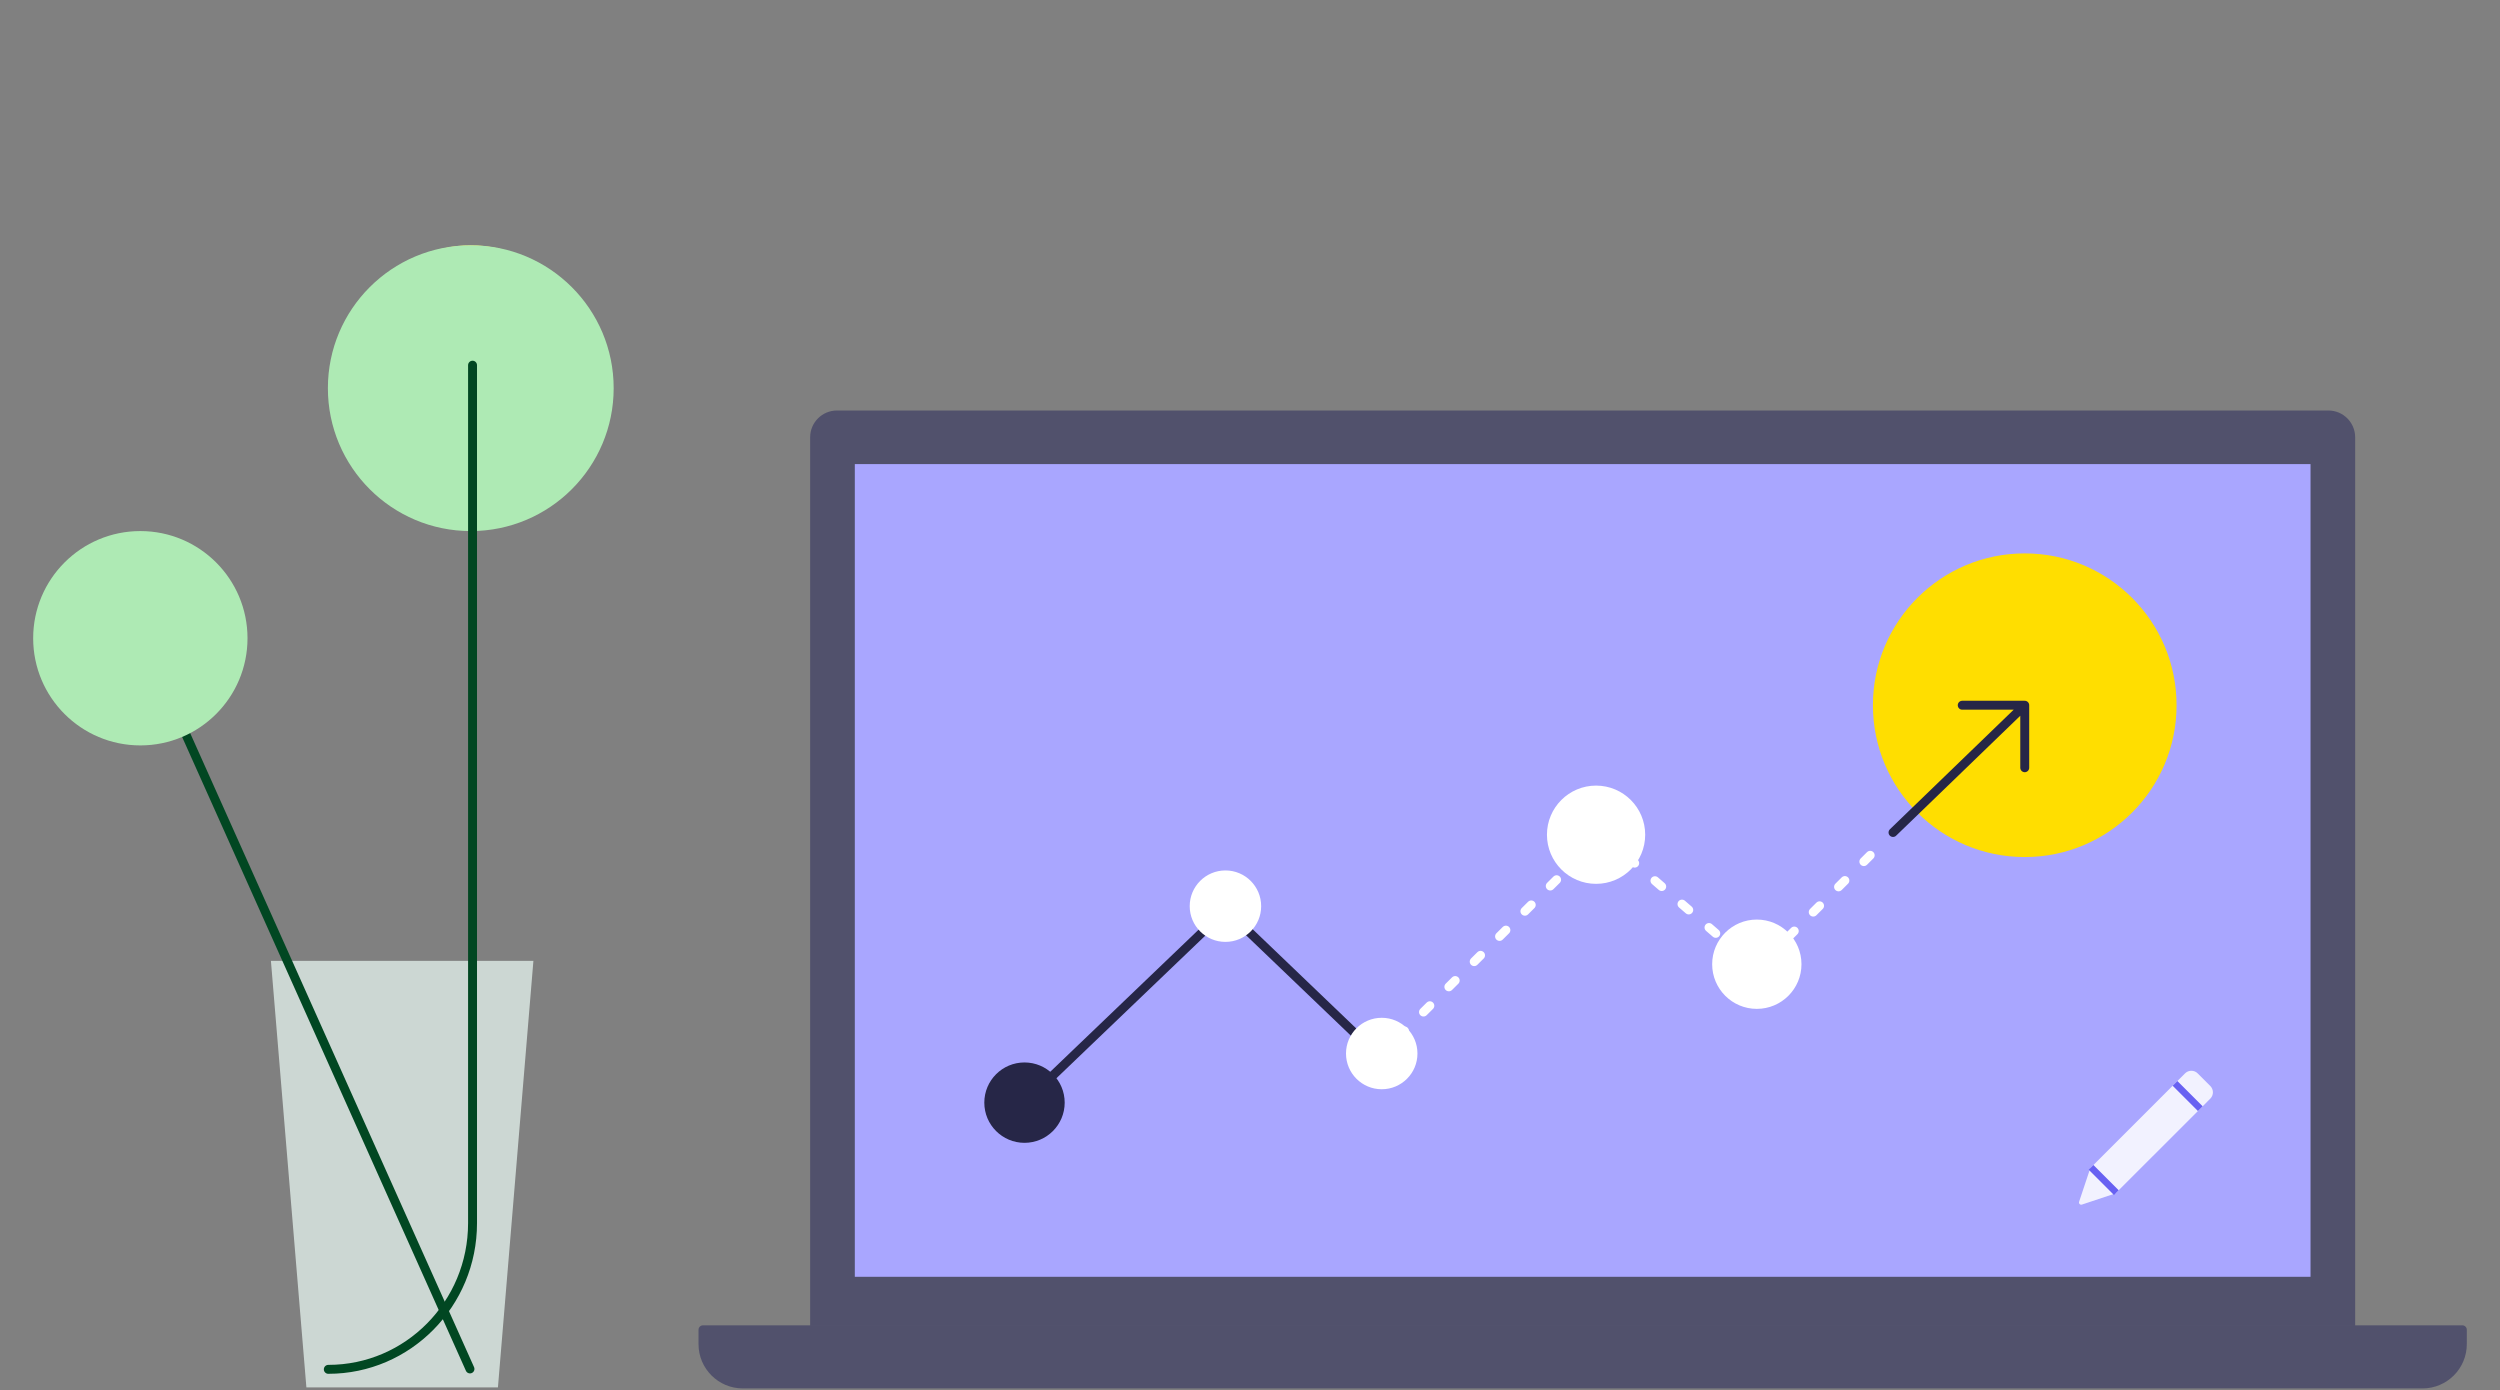
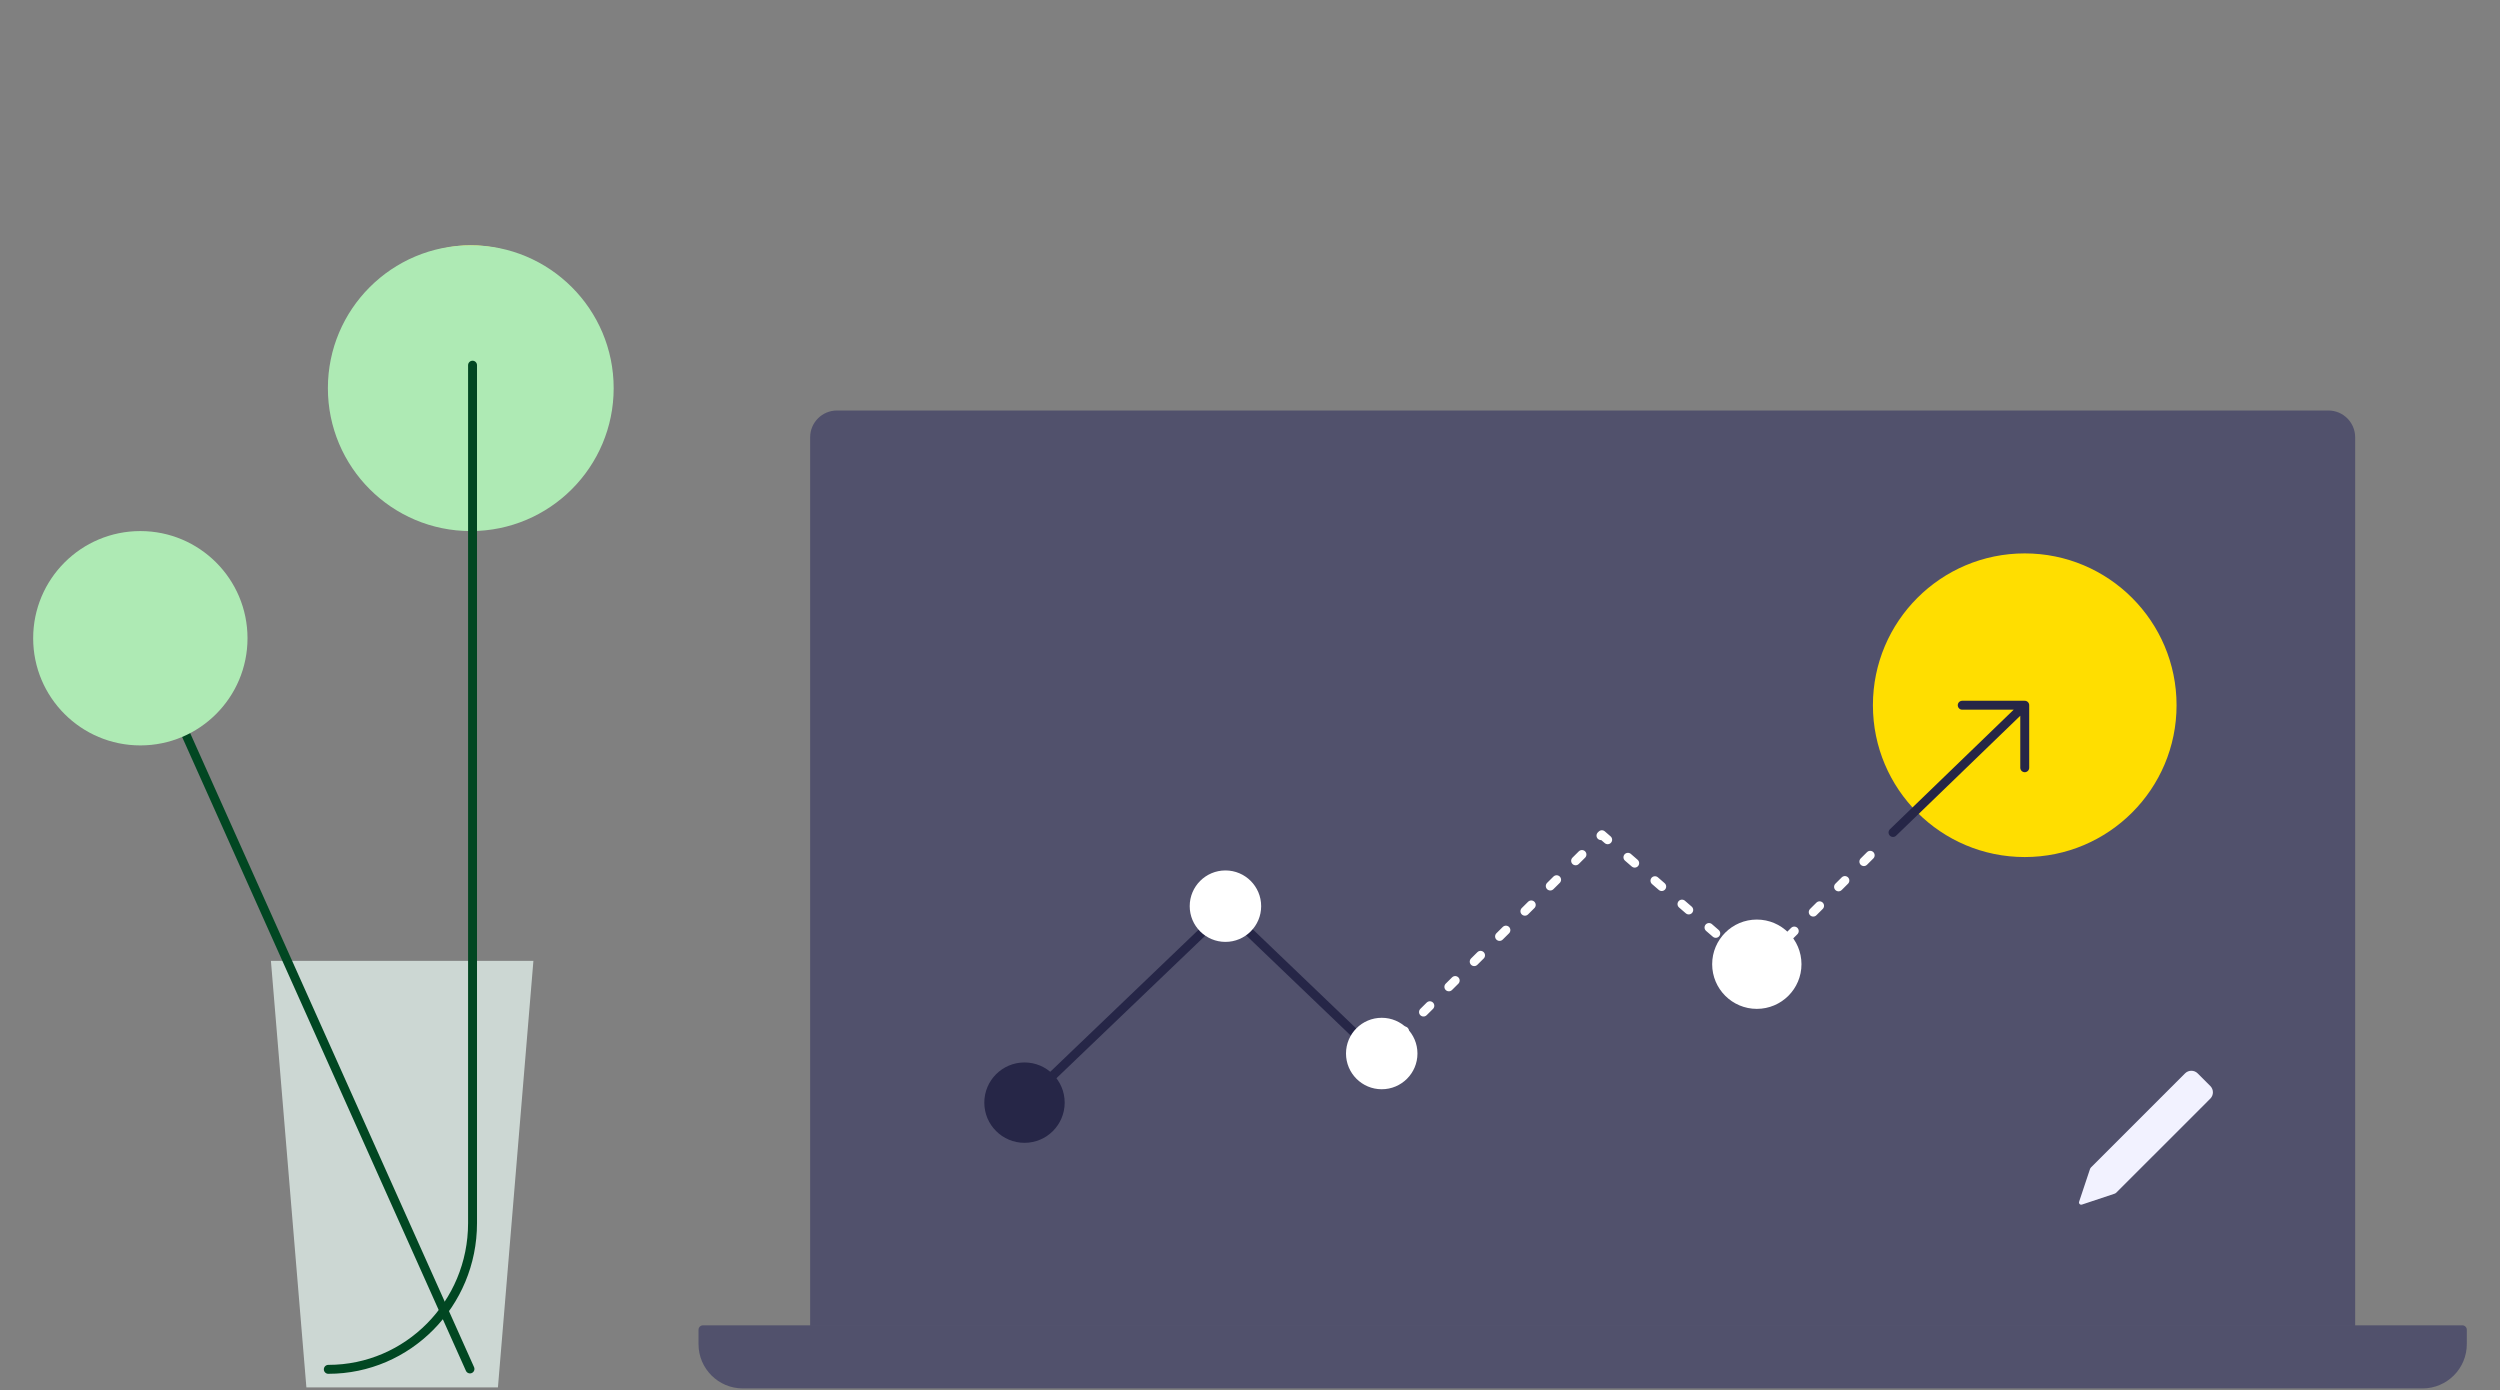
<svg xmlns="http://www.w3.org/2000/svg" width="721" height="401" viewBox="0 0 721 401" fill="none">
  <rect x="0" y="0" width="721" height="401" fill="#808080" stroke="none" />
  <g clip-path="url(#clip0_5170_32628)">
    <rect x="246.527" y="133.845" width="419.827" height="234.382" fill="#A9A6FF" />
    <path d="M679.231 126.118V382.393H233.649C233.649 382.393 233.65 210.571 233.649 126.113C233.649 121.845 237.108 118.392 241.375 118.392H671.505C675.772 118.392 679.231 121.851 679.231 126.118Z" fill="#51516C" />
    <path d="M201.453 383.505C201.453 382.799 202.025 382.227 202.731 382.227H710.149C710.855 382.227 711.427 382.799 711.427 383.505V387.644C711.427 394.701 705.705 400.423 698.648 400.423H214.232C207.175 400.423 201.453 394.701 201.453 387.644V383.505Z" fill="#51516C" />
-     <rect x="246.527" y="133.845" width="419.827" height="234.382" fill="#A9A6FF" />
    <circle cx="583.934" cy="203.387" r="43.786" fill="#FFDE00" />
    <path d="M395.914 306.412L461.979 240.733L506.587 279.368L542.725 243.309" stroke="white" stroke-width="2.576" stroke-linecap="round" stroke-linejoin="round" stroke-dasharray="2.58 7.73" />
    <path d="M295.465 318.002L353.54 262.367L394.478 301.585M583.935 203.387V221.416M583.935 203.387H565.905M583.935 203.387L545.944 240.09" stroke="#262647" stroke-width="2.576" stroke-linecap="round" stroke-linejoin="round" />
    <circle cx="506.667" cy="278.08" r="12.878" fill="white" />
-     <circle cx="460.307" cy="240.734" r="14.166" fill="white" />
    <circle cx="398.49" cy="303.836" r="10.303" fill="white" />
    <circle cx="353.416" cy="261.338" r="10.303" fill="white" />
    <circle cx="295.465" cy="318.002" r="11.59" fill="#262647" />
    <path d="M602.751 337.169C602.815 336.979 602.921 336.807 603.062 336.665L627.412 312.316L630.166 309.562C631.172 308.556 632.803 308.556 633.809 309.562L637.451 313.204C638.457 314.21 638.457 315.841 637.451 316.846L634.724 319.573L610.347 343.95C610.206 344.091 610.034 344.198 609.844 344.261L602.668 346.653L600.427 347.4C599.923 347.568 599.444 347.089 599.612 346.586L600.36 344.343L602.751 337.169Z" fill="#F2F2FF" />
-     <path d="M627.278 312.449L634.563 319.734M610.347 343.954L603.059 336.665" stroke="#6861F2" stroke-width="1.932" />
    <path d="M78.133 277.116H153.834L143.604 400.131H88.363L78.133 277.116Z" fill="#CCD7D3" />
    <circle cx="135.771" cy="105.513" r="34.771" fill="#FFDF5C" />
    <circle cx="135.772" cy="111.952" r="41.21" fill="#AEEAB4" />
    <path d="M94.681 394.918C117.656 394.918 136.281 376.044 136.281 352.76L136.281 105.317" stroke="#014722" stroke-width="2.576" stroke-linecap="round" />
    <path d="M41.762 185.357L135.54 394.804" stroke="#014722" stroke-width="2.576" stroke-linecap="round" stroke-linejoin="round" />
    <circle cx="40.474" cy="184.069" r="30.907" fill="#AEEAB4" />
  </g>
  <defs>
    <clipPath id="clip0_5170_32628">
      <rect width="720" height="400" fill="white" transform="translate(0.5 0.422)" />
    </clipPath>
  </defs>
</svg>